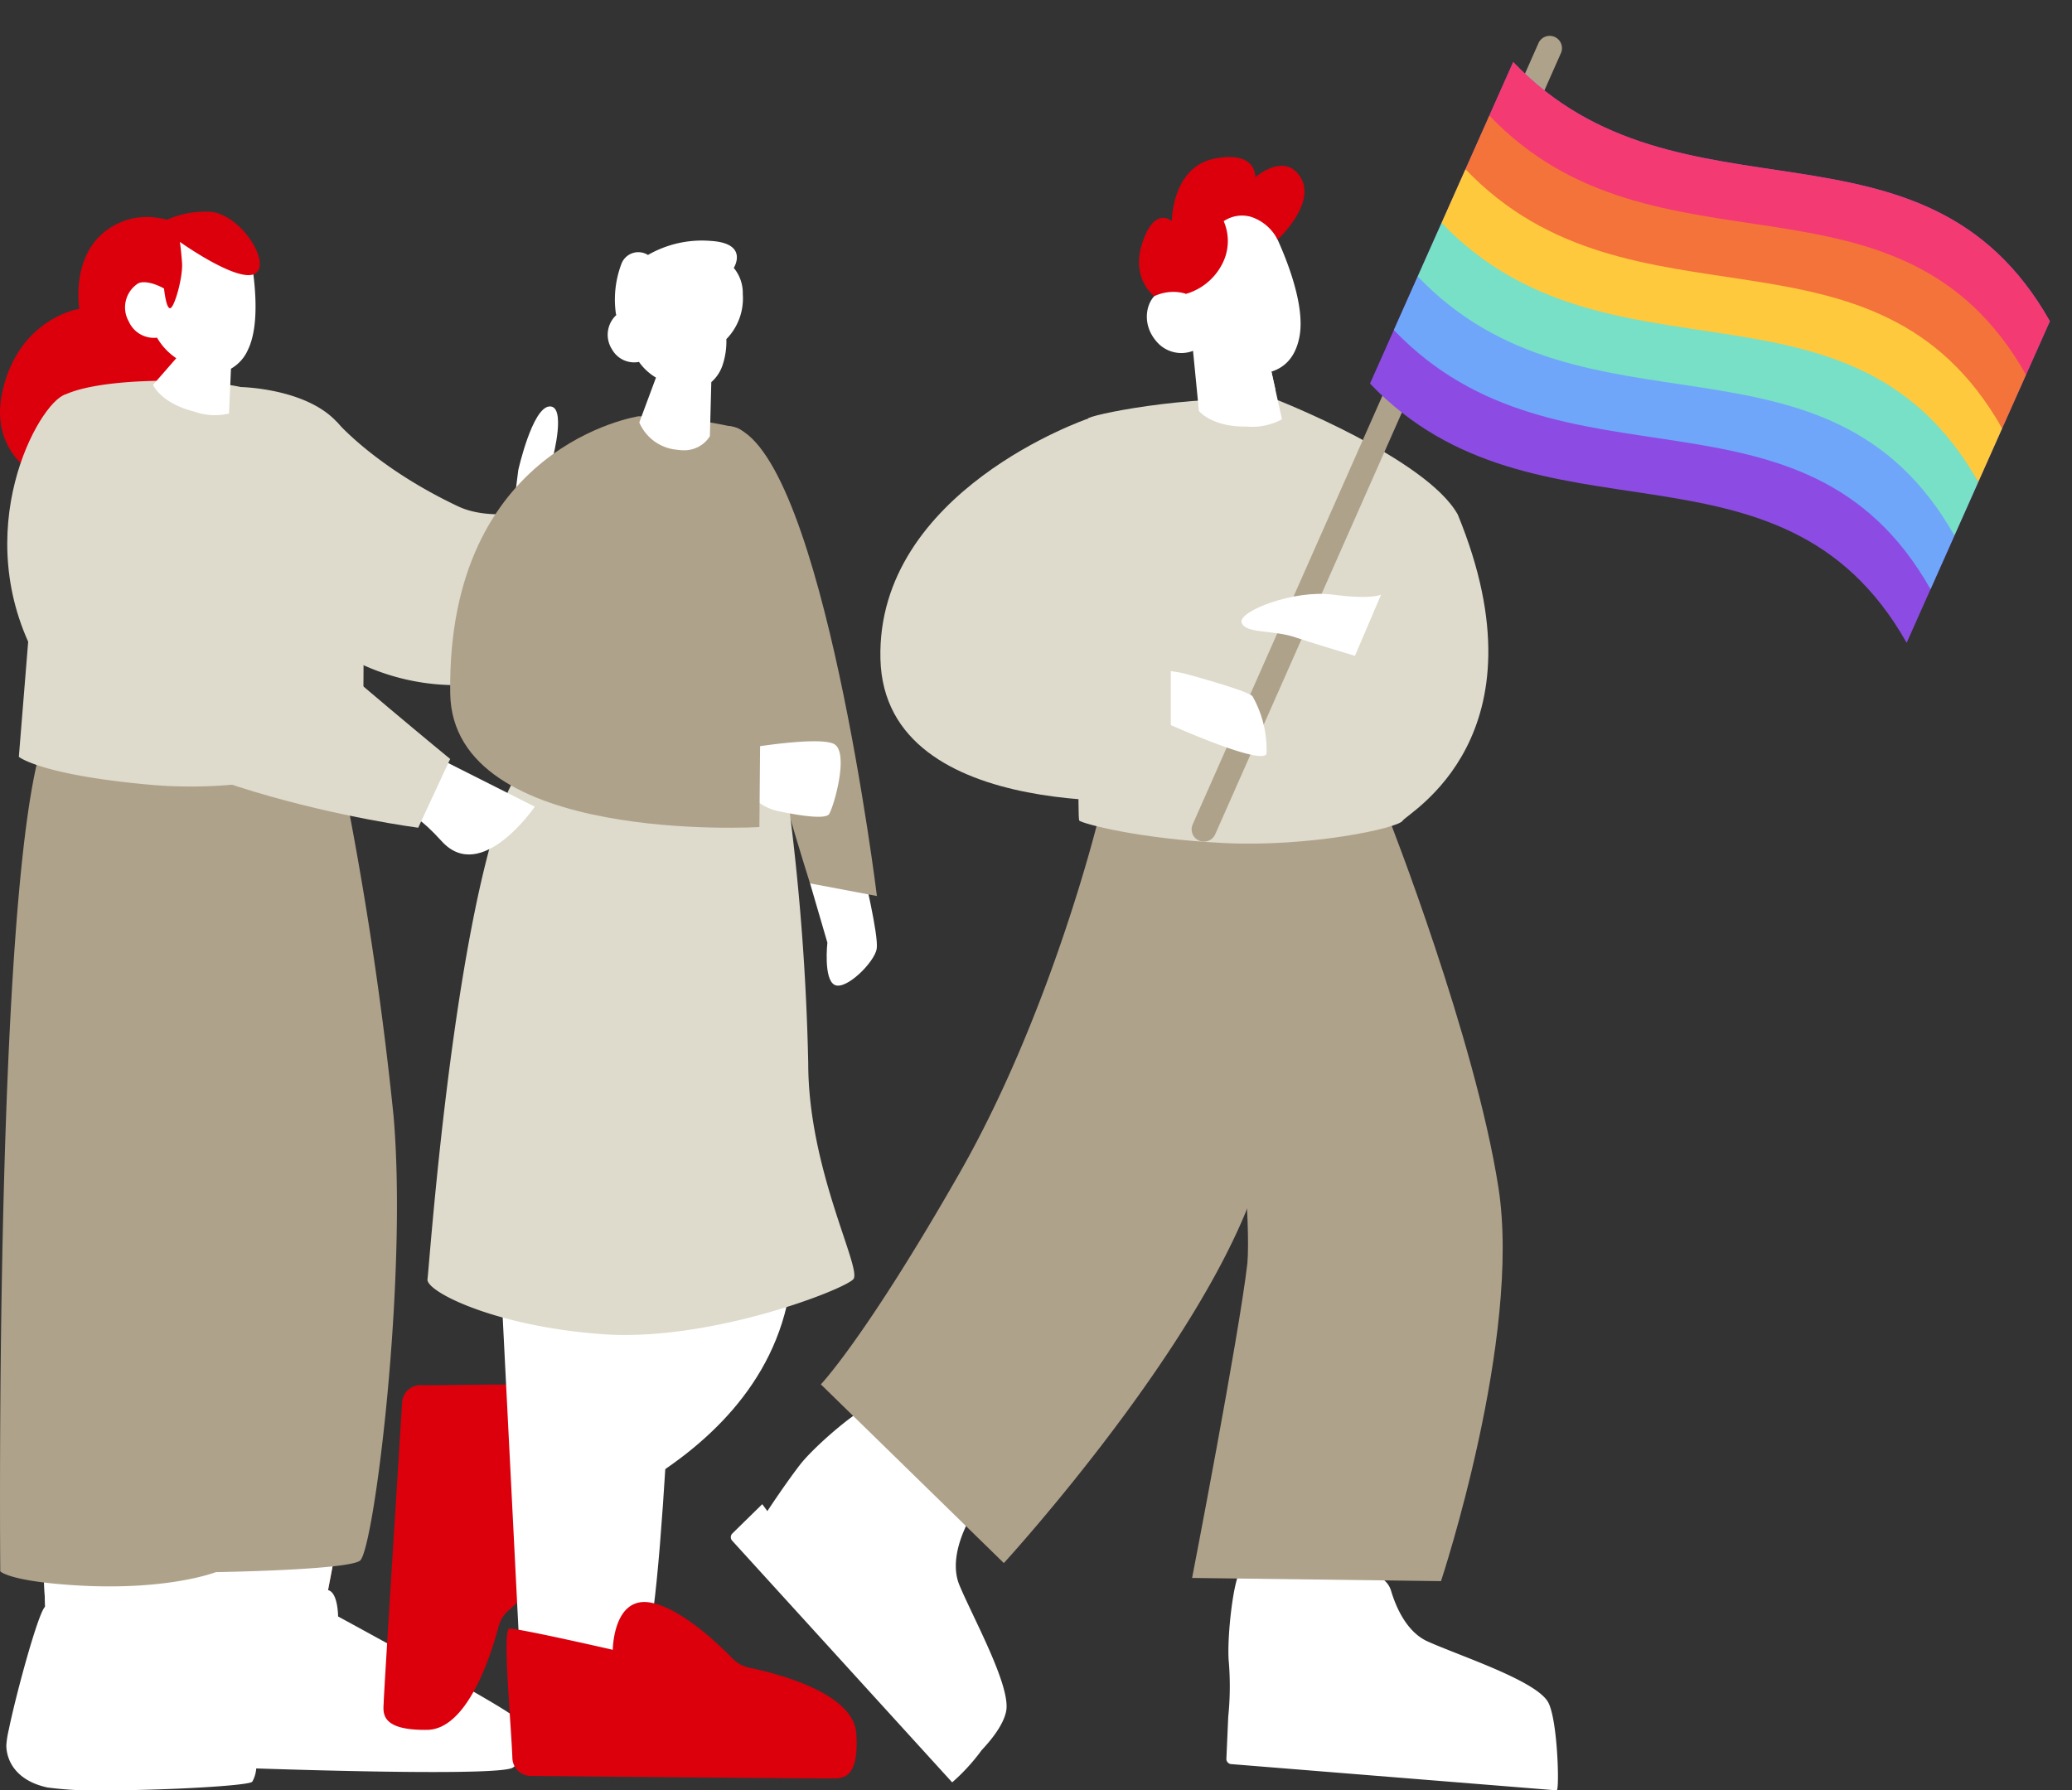
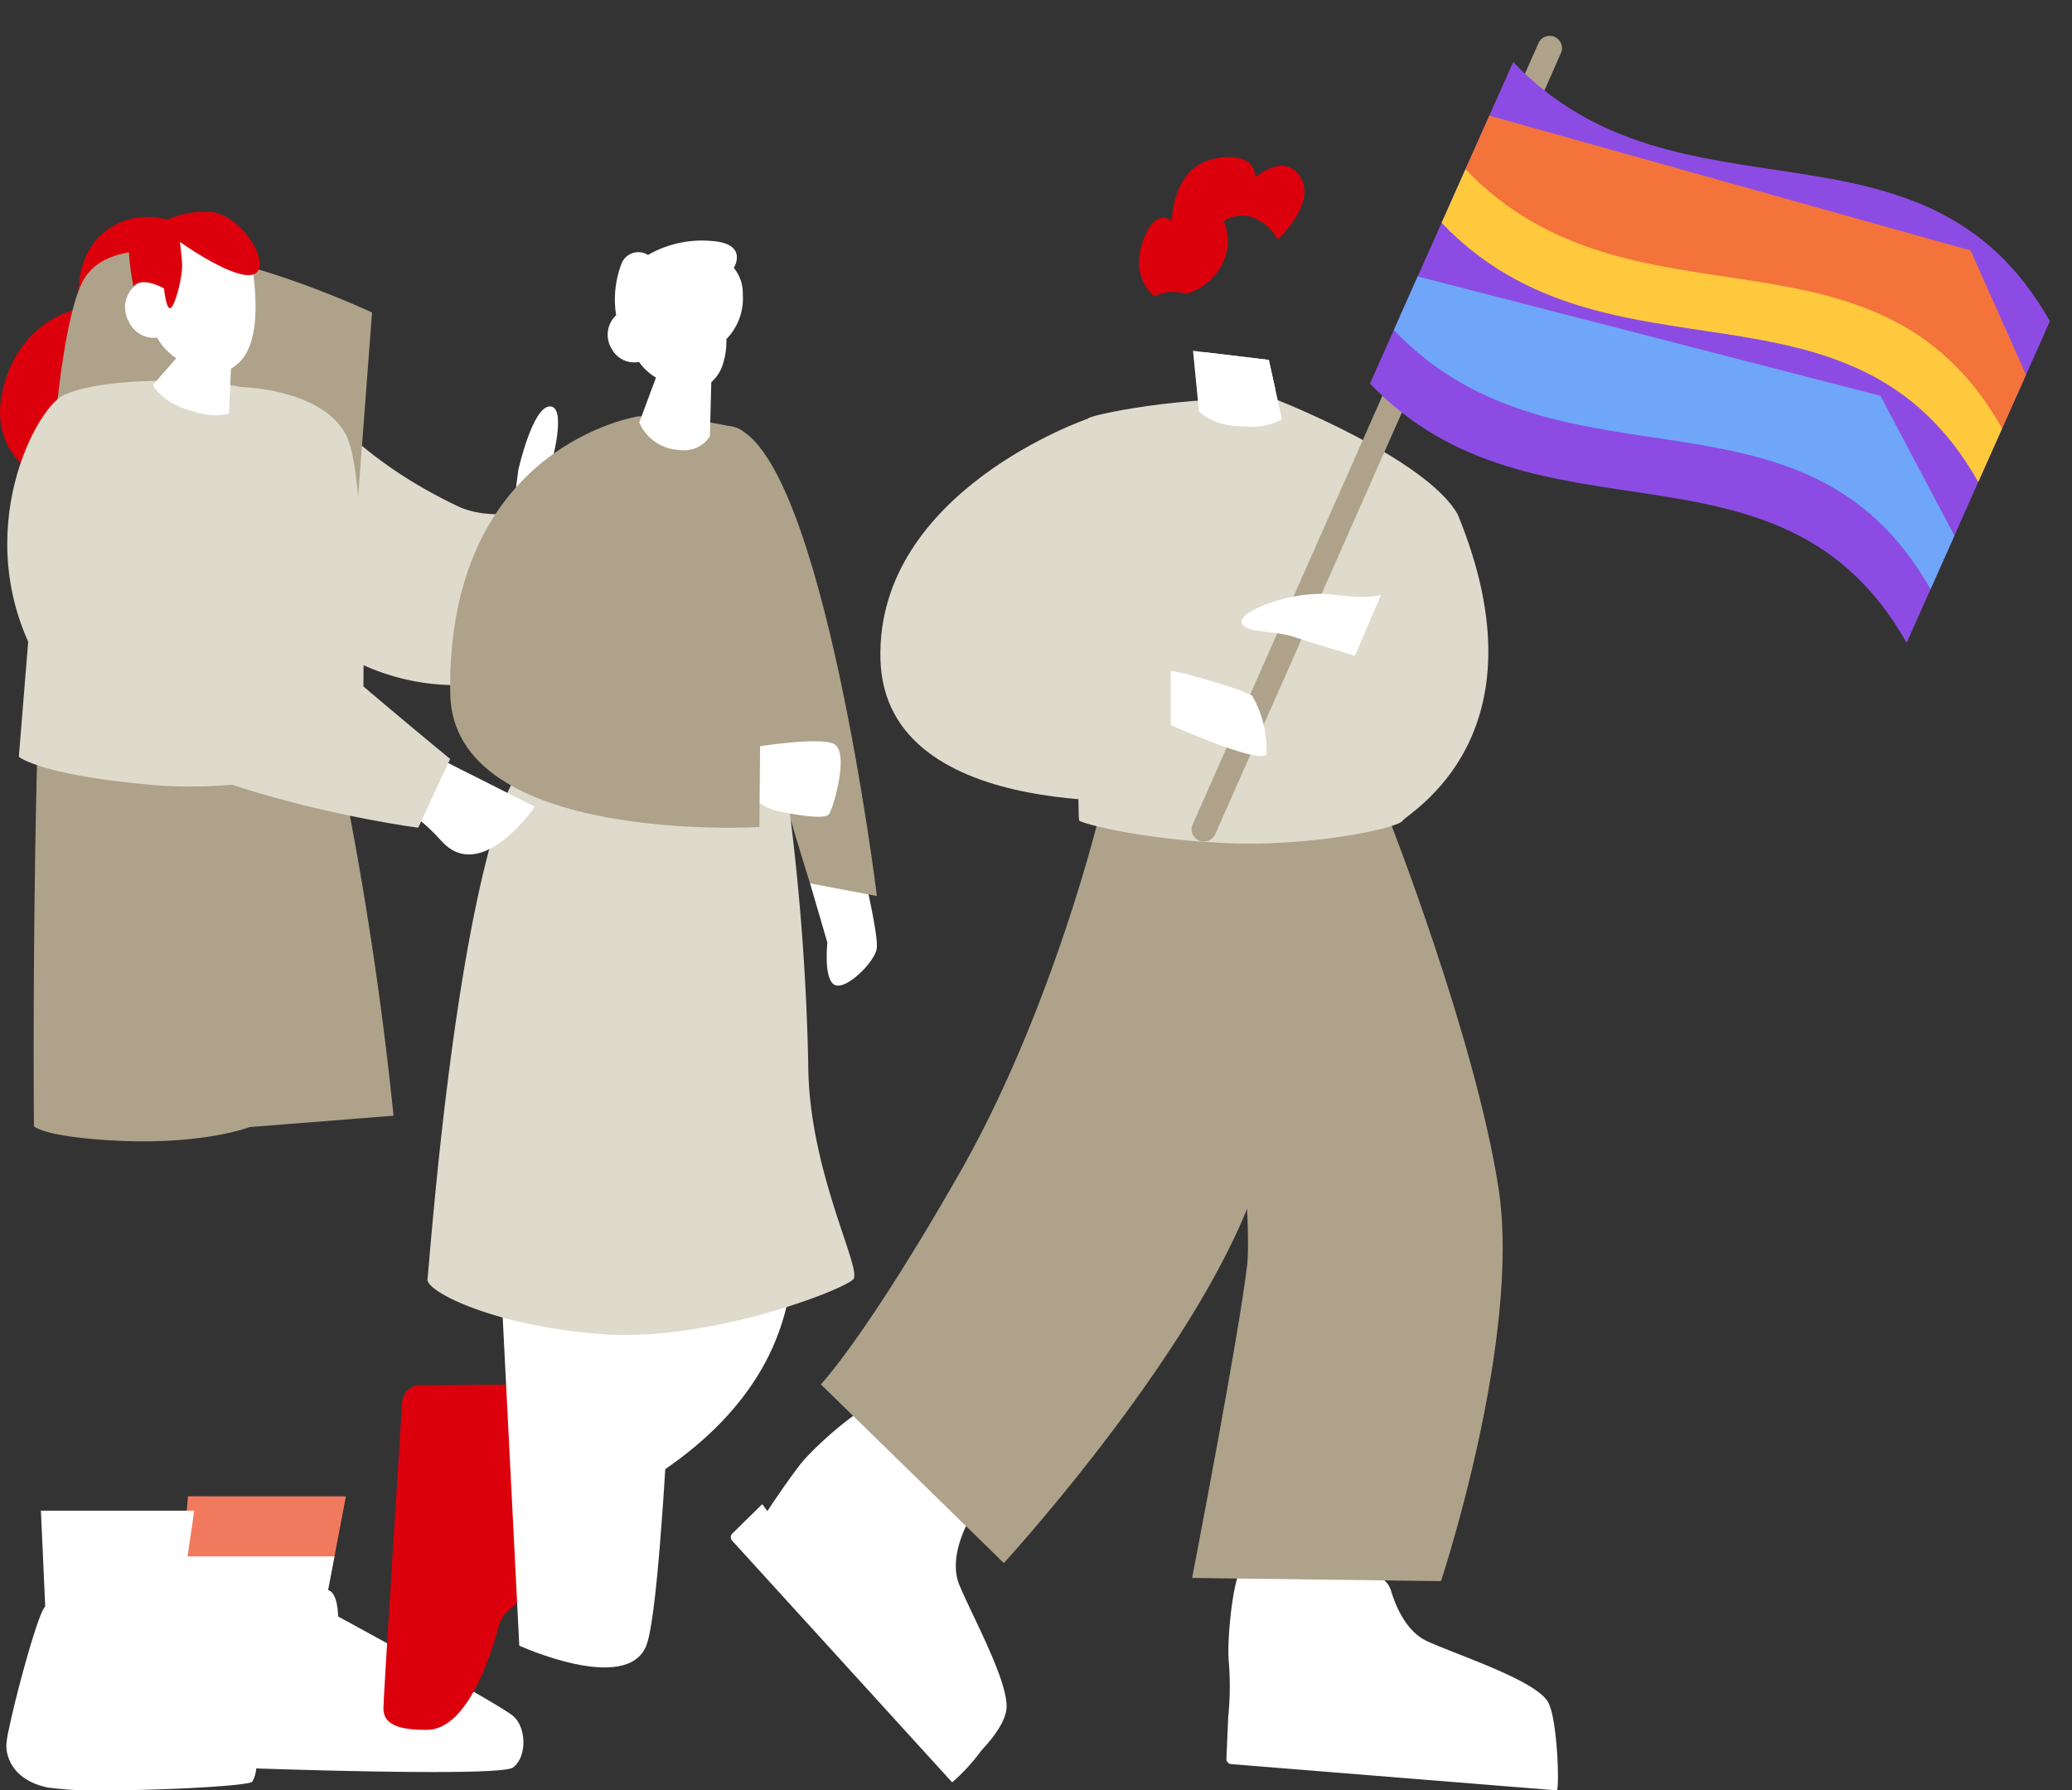
<svg xmlns="http://www.w3.org/2000/svg" width="178.924" height="154.621" viewBox="0 0 178.924 154.621">
  <rect x="0" y="0" width="178.924" height="154.621" fill="#333333" stroke="none" />
  <defs>
    <clipPath id="clip-path">
      <rect id="長方形_5878" data-name="長方形 5878" width="51.415" height="35.453" transform="translate(0 0)" fill="none" />
    </clipPath>
    <clipPath id="clip-path-2">
      <rect id="長方形_5928" data-name="長方形 5928" width="75.723" height="136.338" transform="translate(0)" fill="none" />
    </clipPath>
  </defs>
  <g id="グループ_17945" data-name="グループ 17945" transform="translate(-184.063 -4634.004)">
    <g id="ILLUST" transform="translate(184.063 4634.004)">
      <g id="グループ_16044" data-name="グループ 16044" transform="translate(63.108 0)">
        <path id="合体_72" data-name="合体 72" d="M.9,7.7c1.206,1.851,7.544,3.9,10.345,5.156,1.824.816,2.745,2.972,3.167,4.379a1.9,1.9,0,0,0,1.725,1.361c3.189.13,10.714.436,11.2.344.613-.112,1.3-5.736,1.078-7.945a25.986,25.986,0,0,1,.059-4.651l.158-3.608a.447.447,0,0,0-.413-.469L.106,0h0C-.142,0,.019,6.328.9,7.7ZM49.8,3.425c-.023.071-1.865,1.84-2.156,3.447-.384,2.175,2.85,8,4.034,10.832.775,1.844-.025,4.045-.677,5.361a1.9,1.9,0,0,0,.33,2.172c2.239,2.273,7.527,7.638,7.943,7.9.526.336,4.868-3.3,6.217-5.065s2.779-3.956,2.779-3.956l.441.6,2.58-2.529a.447.447,0,0,0,.019-.624L52.321.7A.029.029,0,0,0,52.3.7,16.954,16.954,0,0,0,49.8,3.425Z" transform="translate(71.427 154.621) rotate(180)" fill="#fff" />
        <path id="パス_6380" data-name="パス 6380" d="M122.146,45.918s7.439,18.922,9.46,31.873-4.96,33.985-4.96,33.985l-21.493-.276s4.042-20.85,4.776-27.189c.551-6.981-3.306-37.2-3.306-37.2Z" transform="translate(-65.319 24.776)" fill="#afa28b" />
        <path id="パス_6381" data-name="パス 6381" d="M142.083,45.656s-4.042,16.9-12.124,31.046-11.941,18.187-11.941,18.187l15.8,15.432s20.39-22.229,22.78-36.558a171.059,171.059,0,0,0,2.2-27.189Z" transform="translate(-110.241 24.67)" fill="#afa28b" />
        <path id="パス_6383" data-name="パス 6383" d="M111.513,24.555S124.5,29.632,127.2,34.494c7.887,19.2-4.391,25.792-4.758,26.435s-8.037,2.3-15.456,1.929S94.886,61.2,94.52,60.929s.733-34.444.733-34.72,8.295-2.083,16.26-1.654" transform="translate(-64.423 9.948)" fill="#dedbcc" />
        <path id="パス_6384" data-name="パス 6384" d="M118.707,17.193l.508,5.192s1.083,1.4,4.144,1.351a5.412,5.412,0,0,0,3.026-.627l-.574-2.6-.561-2.534-5.6-.669Z" transform="translate(-78.793 13.104)" fill="#fff" />
        <path id="パス_6385" data-name="パス 6385" d="M119.114,17.274a1.711,1.711,0,0,0,.2.487c1.416,2.479,4.647,2.728,5.966,2.717l-.563-2.534Z" transform="translate(-78.259 13.137)" fill="#fff" />
        <path id="パス_2904" data-name="パス 2904" d="M.916,75.255a1.062,1.062,0,0,0,1.2-.906L12.225,1.207a1.062,1.062,0,0,0-2.1-.291L.01,74.058a1.062,1.062,0,0,0,.906,1.2" transform="translate(60.289 0) rotate(16)" fill="#afa28b" />
        <g id="グループ_15883" data-name="グループ 15883" transform="matrix(-0.914, -0.407, 0.407, -0.914, 101.396, 55.834)" clip-path="url(#clip-path)">
          <path id="パス_2906" data-name="パス 2906" d="M51.415,32.332C32.237,24.463,17.766,43.91,0,30.737V.349c17.766,13.173,32.237-6.274,51.415,1.6Z" transform="translate(0 0)" fill="#8c4ce3" />
          <path id="パス_2907" data-name="パス 2907" d="M51.415,1.944C32.237-5.926,17.766,13.522,0,.348V5.413l10.745,8.428,40.67-6.833Z" transform="translate(0 5.065)" fill="#6fa6fa" />
-           <path id="パス_2908" data-name="パス 2908" d="M51.415,1.944C32.237-5.926,17.766,13.521,0,.349V5.413l10.444,8.521L51.415,7.009Z" transform="translate(0 10.129)" fill="#77e0c6" />
          <path id="パス_2909" data-name="パス 2909" d="M51.415,1.944C32.237-5.926,17.766,13.521,0,.348V5.413l10.142,8.668L51.415,7.009Z" transform="translate(0 15.194)" fill="#ffc93e" />
          <path id="パス_2910" data-name="パス 2910" d="M51.415,1.944C32.237-5.926,17.766,13.521,0,.349V5.413L8.737,13.27,51.415,7.009Z" transform="translate(0 20.259)" fill="#f4733a" />
-           <path id="パス_2911" data-name="パス 2911" d="M0,5.413V.348c17.766,13.173,32.237-6.274,51.415,1.6V7.009C32.237-.861,17.766,18.586,0,5.413" transform="translate(0 25.324)" fill="#f43a73" />
        </g>
        <path id="パス_6371" data-name="パス 6371" d="M5.429,11.86s-.5-.791-.291-4.159S3.132-.372,2.174.023s-.395,2.811-.967,4.818C1,5.571,0,9.977,0,9.977Z" transform="matrix(0.07, -0.998, 0.998, 0.07, 43.937, 55.943)" fill="#fff" />
-         <path id="パス_6386" data-name="パス 6386" d="M128.1,9.729s3.363,6.244,2.641,9.967-4.083,3.422-6.123,2.882a6.578,6.578,0,0,1-3.062-1.681,2.806,2.806,0,0,1-3.183-.841c-1.381-1.622-.781-3.662.24-4.2a2.919,2.919,0,0,1,2.342.121l-1.141-1.8s3.361-9.906,8.285-4.443" transform="translate(-81.64 9.404)" fill="#fff" />
        <path id="パス_6387" data-name="パス 6387" d="M121.388,17.108a5.107,5.107,0,0,0,3.249-2.852,4.285,4.285,0,0,0,0-3.422,2.813,2.813,0,0,1,2.41-.36,3.973,3.973,0,0,1,2.245,1.953s3.375-3.125,1.984-5.376-3.914,0-3.914,0,.18-2.342-3.513-1.62-3.692,5.4-3.692,5.4-1.441-1.351-2.522,1.8,1,4.682,1,4.682a3.837,3.837,0,0,1,2.755-.21" transform="translate(-82.074 8.269)" fill="#dc000c" />
        <path id="パス_6388" data-name="パス 6388" d="M121.85,37.013a6.229,6.229,0,0,1,.7.146c1.229.336,5.295,1.472,5.774,1.925a9.42,9.42,0,0,1,1.221,4.949c-.238,1.17-8.553-2.572-8.553-2.572h-1.367l.179-4.753Z" transform="translate(-83.281 21.034)" fill="#fff" />
        <path id="パス_6389" data-name="パス 6389" d="M143.447,21.36s-18.279,6.246-17.911,20.759,25.075,12.124,25.075,12.124V40.834Z" transform="translate(-112.616 14.798)" fill="#dedbcc" />
      </g>
      <g id="グループ_15992" data-name="グループ 15992" transform="translate(0 18.284)" clip-path="url(#clip-path-2)">
        <path id="パス_5343" data-name="パス 5343" d="M10.751,15.788s1.205-5.38,2.683-5.489.32,4.329.32,4.329l4-1.534s4.558-1.271,5.464-.872-.585,1.873-.585,1.873,3.245-.973,2.789.608S22.752,17.2,22.752,17.2s3.172-1.122,2.456.73c-.389,1-7.365,5.228-12.066,5.076s-2.825-3.774-2.825-3.774Z" transform="translate(34.005 6.52)" fill="#fff" />
        <path id="パス_5344" data-name="パス 5344" d="M16.794,16.631a.188.188,0,0,0,.144-.067.191.191,0,0,0-.02-.268l-4.037-3.449a.19.19,0,0,0-.247.289l4.035,3.449a.189.189,0,0,0,.124.046" transform="translate(38.214 8.106)" fill="#fff" />
        <path id="パス_5345" data-name="パス 5345" d="M16.612,18.382a2.761,2.761,0,0,0,2.071-1.244c.527-.929.379-2.237-.439-3.892a.19.19,0,0,0-.341.168c.758,1.532.91,2.721.451,3.532A2.422,2.422,0,0,1,16.6,18a.19.19,0,0,0,.015.379" transform="translate(29.913 8.32)" fill="#fff" />
        <path id="パス_5346" data-name="パス 5346" d="M41.151,27.339a20.813,20.813,0,0,1-14.192,6.49,19.479,19.479,0,0,1-14.027-4.96L15.605,11.1s3.353,3.936,10.5,7.315c4.21,1.989,11.6-.96,11.6-.96Z" transform="translate(13.453 7.031)" fill="#dedbcc" />
        <path id="パス_6347" data-name="パス 6347" d="M28.561,3.014S24.29-1.188,19.982.82s-3.376,7.388-3.376,7.388-5.146.772-6.614,7.019S14.4,23.386,14.4,23.386l9.26-4.1Z" transform="translate(-9.757 0.176)" fill="#dc000c" stroke="rgba(0,0,0,0)" stroke-miterlimit="10" stroke-width="1" />
        <path id="パス_5347" data-name="パス 5347" d="M42.694,67.935,40.775,78.011l-6.6,3.7-6.095-2.074.975-11.706Z" transform="translate(-12.825 43.013)" fill="#f17a5e" />
        <path id="パス_5348" data-name="パス 5348" d="M45.33,71.109H31.084l-2.4,6.523L44.4,76Z" transform="translate(-16.449 45.022)" fill="#fff" />
        <path id="合体_73" data-name="合体 73" d="M3.555,17.057C.787,16.464,0,14.685,0,13.4a8.247,8.247,0,0,1,.213-1.343C.856,8.923,2.782,1.855,3.356,1.441c.695-.5,2.168.993,2.168.993A10.806,10.806,0,0,1,10.287,1.05,6.824,6.824,0,0,1,13.8,1.6L14.4,0l6.736,2.285S26.91-.186,27.779.011s.869,2.276.869,2.276,13.924,7.56,15.113,8.594,1.187,3.554,0,4.447c-.953.711-16.17.283-22.181.084a2.735,2.735,0,0,1-.345,1.148c-.316.349-7.536.745-12.771.745A31.209,31.209,0,0,1,3.555,17.057Z" transform="translate(0.547 119.032)" fill="#fff" />
        <path id="パス_5350" data-name="パス 5350" d="M49.34,68.691,47.82,79.163H36.572L36.1,68.691Z" transform="translate(-32.568 43.491)" fill="#fff" />
-         <path id="パス_5351" data-name="パス 5351" d="M48.048,77.133l.761-5.236H36.562l.238,5.236Z" transform="translate(-32.796 45.521)" fill="#fff" />
-         <path id="パス_5353" data-name="パス 5353" d="M54.6,30.942A308.2,308.2,0,0,1,59.36,61.871c1.23,14.146-1.707,37.624-2.907,38.436s-12.43.98-12.43.98-4.164,1.635-12.123,1.14c-5.776-.359-6.5-1.21-6.5-1.21s-.577-63.354,4.169-72.877c3.714-7.452,25.029,2.6,25.029,2.6" transform="translate(-25.377 16.202)" fill="#afa28b" />
+         <path id="パス_5353" data-name="パス 5353" d="M54.6,30.942A308.2,308.2,0,0,1,59.36,61.871s-12.43.98-12.43.98-4.164,1.635-12.123,1.14c-5.776-.359-6.5-1.21-6.5-1.21s-.577-63.354,4.169-72.877c3.714-7.452,25.029,2.6,25.029,2.6" transform="translate(-25.377 16.202)" fill="#afa28b" />
        <path id="パス_5354" data-name="パス 5354" d="M46.318,9.482s6.949.118,9.074,4.117S56.8,41.221,56.8,41.221a41.127,41.127,0,0,1-17.915,2.642c-9.836-.843-11.737-2.446-11.737-2.446l.893-11.009s.688-19.157,3.113-20.277c3.168-1.463,11.51-1.452,15.167-.648" transform="translate(-25.521 5.661)" fill="#dedbcc" />
        <path id="合体_55" data-name="合体 55" d="M1.782,15.8A4.107,4.107,0,0,1,.8,13.74c-.319-1.75-.886-5.809.213-8.086a3.5,3.5,0,0,1,1.476-1.66l.055-1.284L2.66.122a5.278,5.278,0,0,1,3,.169C8.555,1.013,9.22,2.6,9.22,2.6L7.212,4.9A5.385,5.385,0,0,1,8.873,6.674a2.373,2.373,0,0,1,2.441,1.4,2.462,2.462,0,0,1-1.137,3.466,2.463,2.463,0,0,1-1.907-.616l.541,1.759s-2.642,4-5.177,4A2.452,2.452,0,0,1,1.782,15.8Z" transform="translate(22.434 17.553) rotate(180)" fill="#fff" stroke="rgba(0,0,0,0)" stroke-miterlimit="10" stroke-width="1" />
        <path id="パス_5355" data-name="パス 5355" d="M4.576,35.183s1.367,5.626,1.176,6.769-2.637,3.591-3.624,3.114-.635-3.655-.635-3.655L0,36.3l2.161-2Z" transform="translate(69.954 21.713)" fill="#fff" />
        <path id="パス_5356" data-name="パス 5356" d="M14.175,51.918S9.551,14.353,1.988,11.46C-4.923,8.816,8.4,50.827,8.4,50.827Z" transform="translate(61.549 7.181)" fill="#afa28b" />
        <path id="パス_5361" data-name="パス 5361" d="M9.423,90.675S31.511,85.493,34.087,68.8c3.167-20.54-2.445-30.6-2.445-30.6L17.212,55.415,12.88,76.228,7.173,80.356,4,87.087Z" transform="translate(34.139 24.181)" fill="#fff" />
        <path id="パス_5362" data-name="パス 5362" d="M17.854,63.507A1.585,1.585,0,0,1,19.5,62.073c3.441.041,11.161-.287,11.153.341-.01.8-2.3,8.814-2.3,8.814s4.765.287,3.869,3.6c-.688,2.538-3.758,5.45-5.148,6.668a2.859,2.859,0,0,0-.9,1.431c-.622,2.365-2.649,8.865-6.15,8.915-4.28.062-3.771-1.648-3.761-2.45.01-.688,1.243-20.333,1.592-25.882" transform="translate(16.874 39.27)" fill="#dc000c" />
        <path id="パス_5363" data-name="パス 5363" d="M26.5,48.738s-1.266,40.01-2.961,44.243-10.966,0-10.966,0l-2.19-43.355Z" transform="translate(32.269 30.859)" fill="#fff" />
        <path id="パス_5364" data-name="パス 5364" d="M31.543,34.071a208.038,208.038,0,0,1,1.569,21.486c0,9.178,4.669,17.728,3.895,18.624S24.653,79.6,15.364,78.933.081,75.247.234,74.181s2.146-29.8,6.807-41.764c2.778-7.133,12.536-2.49,12.536-2.49H30.934Z" transform="translate(36.682 18.009)" fill="#dedbcc" />
        <path id="パス_5365" data-name="パス 5365" d="M14.2,42.81s11.033.676,15.462-1.481L29.4,28.067s-.608-15.35-3.952-16.274a38.155,38.155,0,0,0-8.4-.975L4.882,26.679Z" transform="translate(38.089 6.85)" fill="#afa28b" />
-         <path id="パス_5366" data-name="パス 5366" d="M3.092,88.54a1.586,1.586,0,0,1-1.519-1.566c-.142-3.438-.88-11.13-.255-11.154.8-.033,8.925,1.829,8.925,1.829s.034-4.774,3.385-4.053c2.571.552,5.642,3.461,6.933,4.785a2.877,2.877,0,0,0,1.476.818c2.4.495,8.994,2.174,9.232,5.667.289,4.272-1.447,3.853-2.246,3.887-.689.028-20.372-.158-25.932-.212" transform="translate(42.673 46.549)" fill="#dc000c" />
        <path id="合体_56" data-name="合体 56" d="M2.852,1.214,2.729,5.887A3.327,3.327,0,0,0,1.775,7.3,6.465,6.465,0,0,0,1.43,9.6,5.011,5.011,0,0,0,.011,13.476,3.392,3.392,0,0,0,.79,15.749S-.555,17.87,2.766,18.08A9.342,9.342,0,0,0,8.2,16.867a1.559,1.559,0,0,0,2.3-.792,8.693,8.693,0,0,0,.456-4.363l-.048-.011A2.319,2.319,0,0,0,11.3,8.71,2.183,2.183,0,0,0,8.975,7.632,4.772,4.772,0,0,0,7.507,6.277L8.948,2.4A3.93,3.93,0,0,0,5.65.041,3.5,3.5,0,0,0,5.123,0,2.611,2.611,0,0,0,2.852,1.214Z" transform="translate(64.153 20.603) rotate(180)" fill="#fff" stroke="rgba(0,0,0,0)" stroke-miterlimit="10" stroke-width="1" />
        <path id="パス_5373" data-name="パス 5373" d="M3.021,28.536s5.656-.937,7.045-.323.1,5.228-.358,6.057c-.286.524-2.675.131-4.4-.232A4.345,4.345,0,0,1,2.553,32.15l-.637-.982Z" transform="translate(61.902 17.731)" fill="#fff" />
        <path id="パス_5374" data-name="パス 5374" d="M22.425,10.818S5.873,13.294,6.164,34.729c.178,13.14,26.7,11.564,26.7,11.564l.09-10.575-9.368-6.433Z" transform="translate(32.713 6.85)" fill="#afa28b" />
        <path id="パス_5375" data-name="パス 5375" d="M20.387,28.5l9.606,4.841s-4.614,6.761-8.046,2.977-3.857-2.1-3.857-2.1Z" transform="translate(16.189 18.043)" fill="#fff" />
        <path id="パス_5376" data-name="パス 5376" d="M60.81,41.146l-2.757,5.936S31.182,43.6,25.143,32.571s.121-22.173,2.424-22.9c1.264-.4,8.66,10.116,17.274,17.839,7.088,6.356,15.97,13.633,15.97,13.633" transform="translate(-21.939 6.119)" fill="#dedbcc" />
        <path id="パス_8335" data-name="パス 8335" d="M40.9,1.706s-.183-1.863-.56-1.7-1.081,2.713-.995,3.911.188,1.808.188,1.808S34.41,2.07,33,3.007s1.455,5.433,4.217,5.321a7.86,7.86,0,0,0,3.97-.967s1.648.5,2.428-.434-.078-5.048-.078-5.048-.568.916-2.637-.173" transform="translate(55.064 8.331) rotate(180)" fill="#dc000c" stroke="rgba(0,0,0,0)" stroke-miterlimit="10" stroke-width="1" />
      </g>
    </g>
  </g>
</svg>